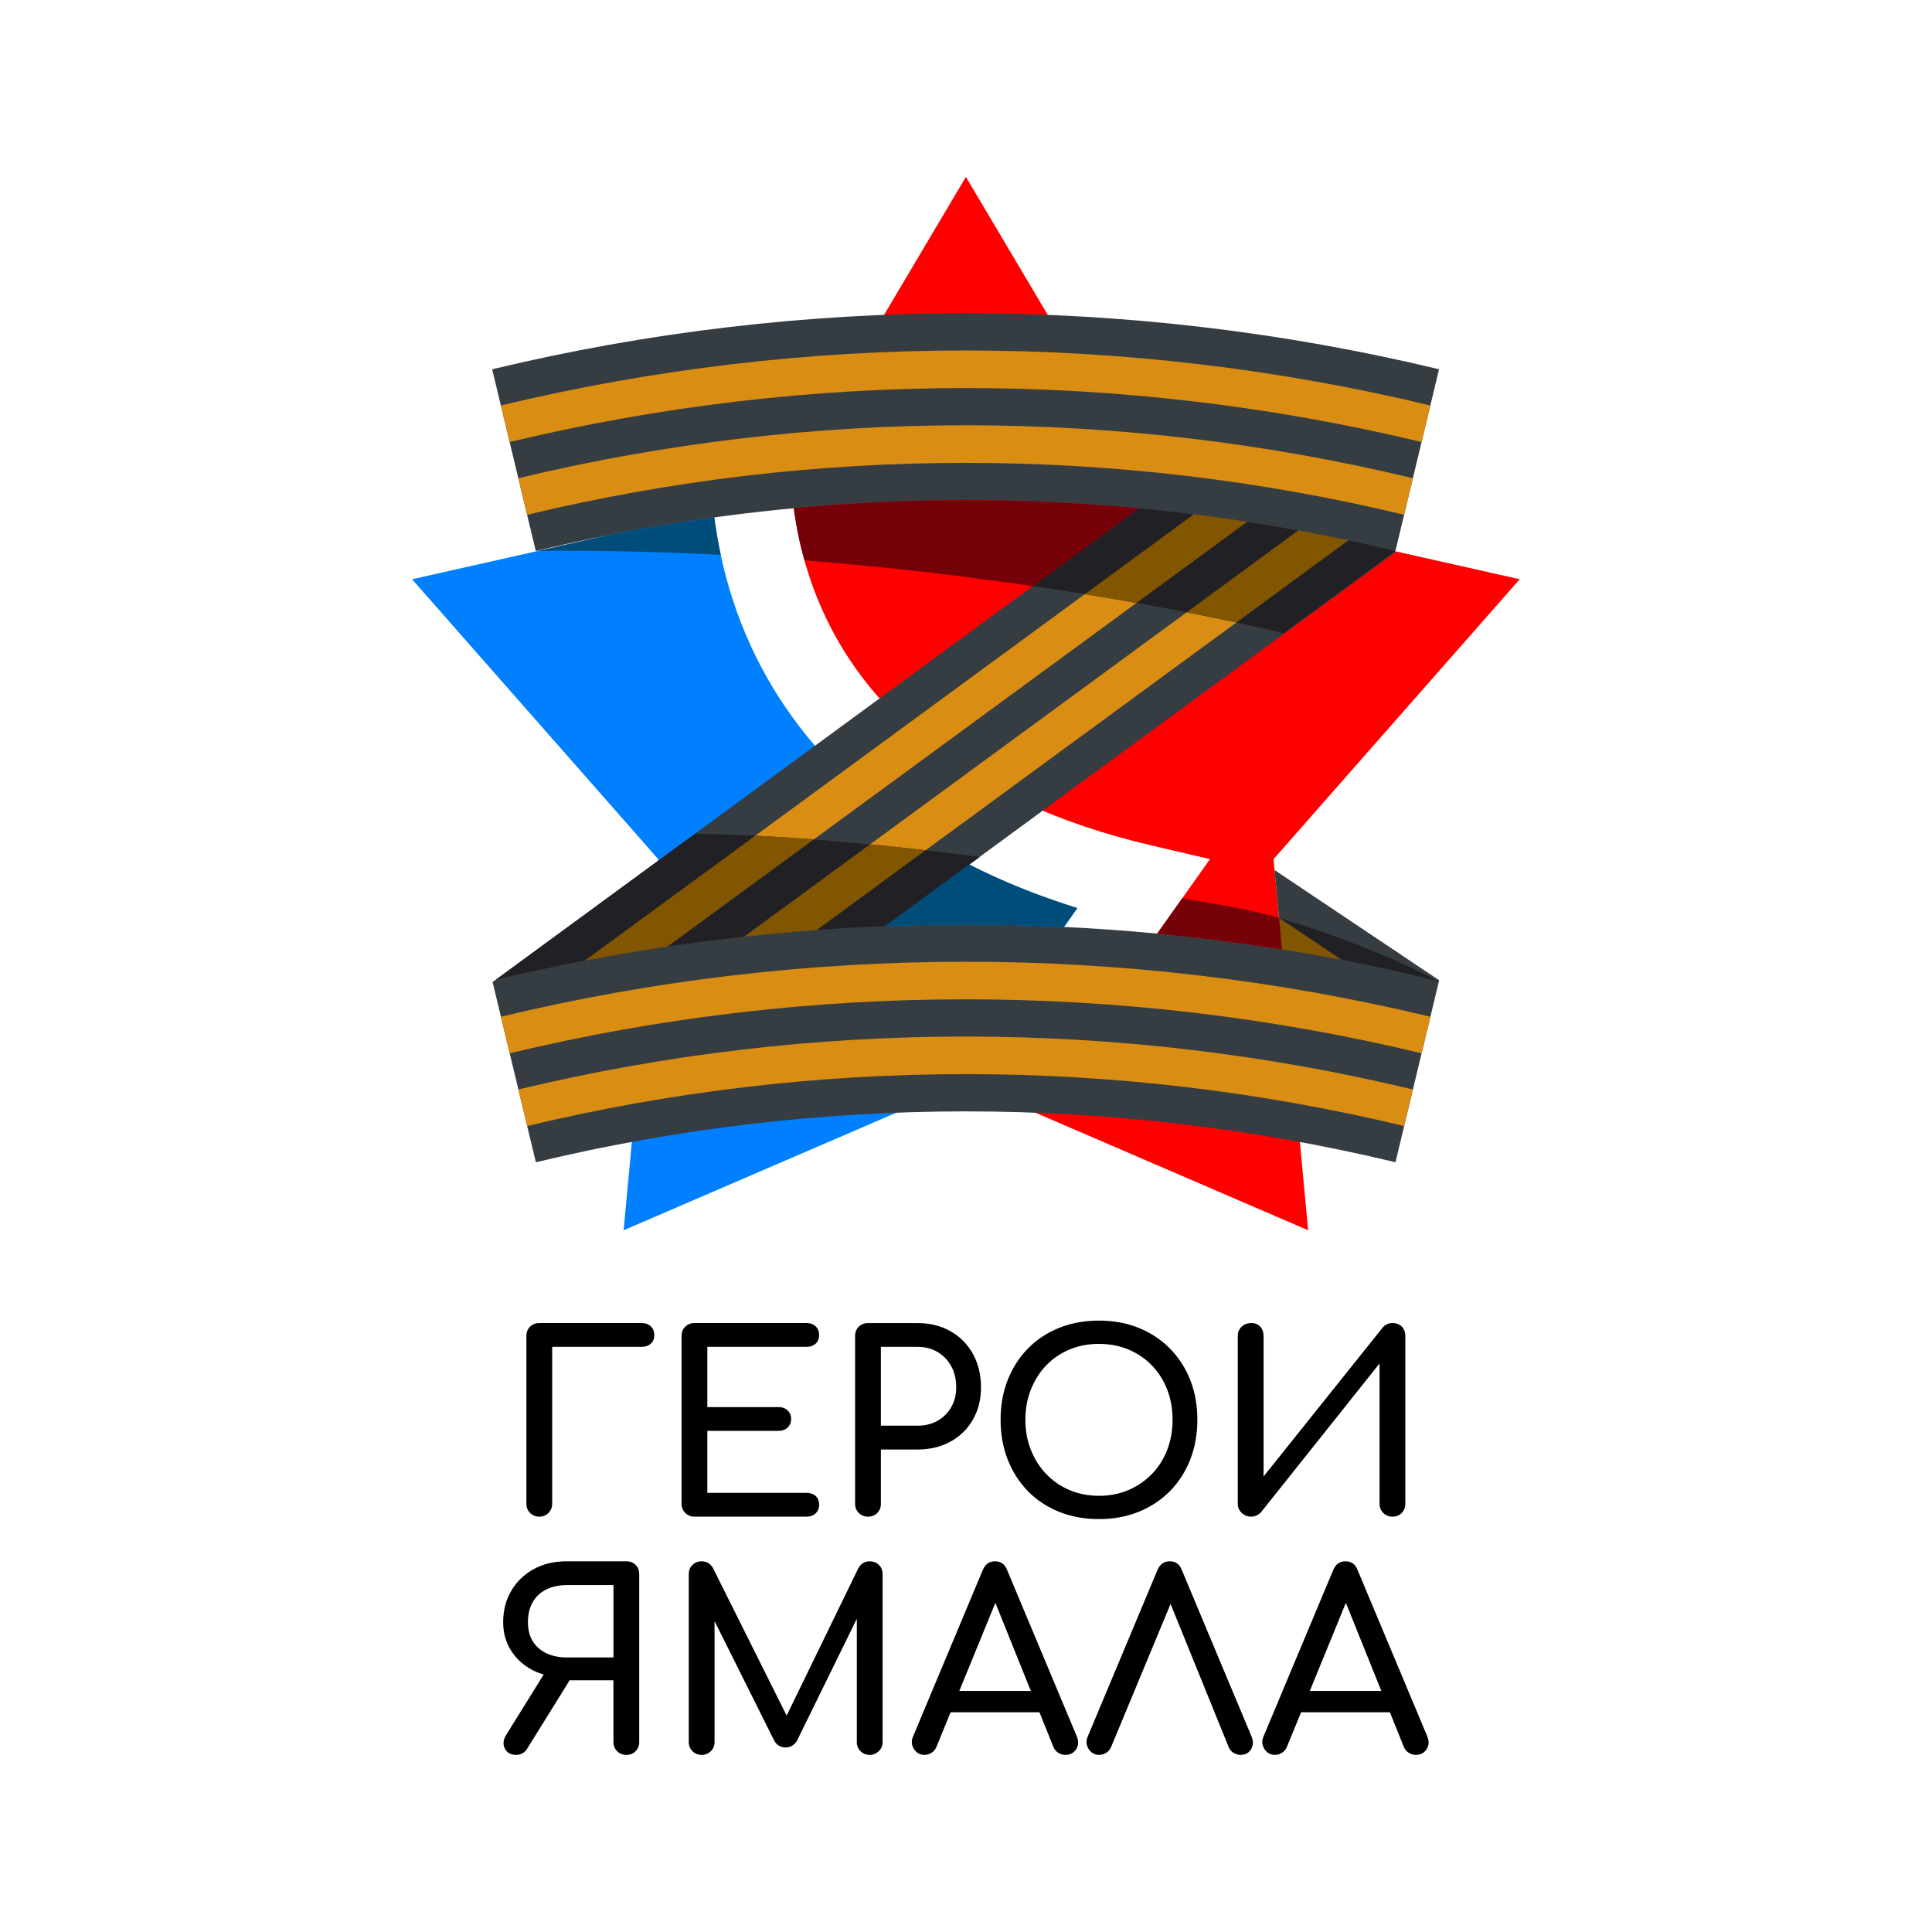
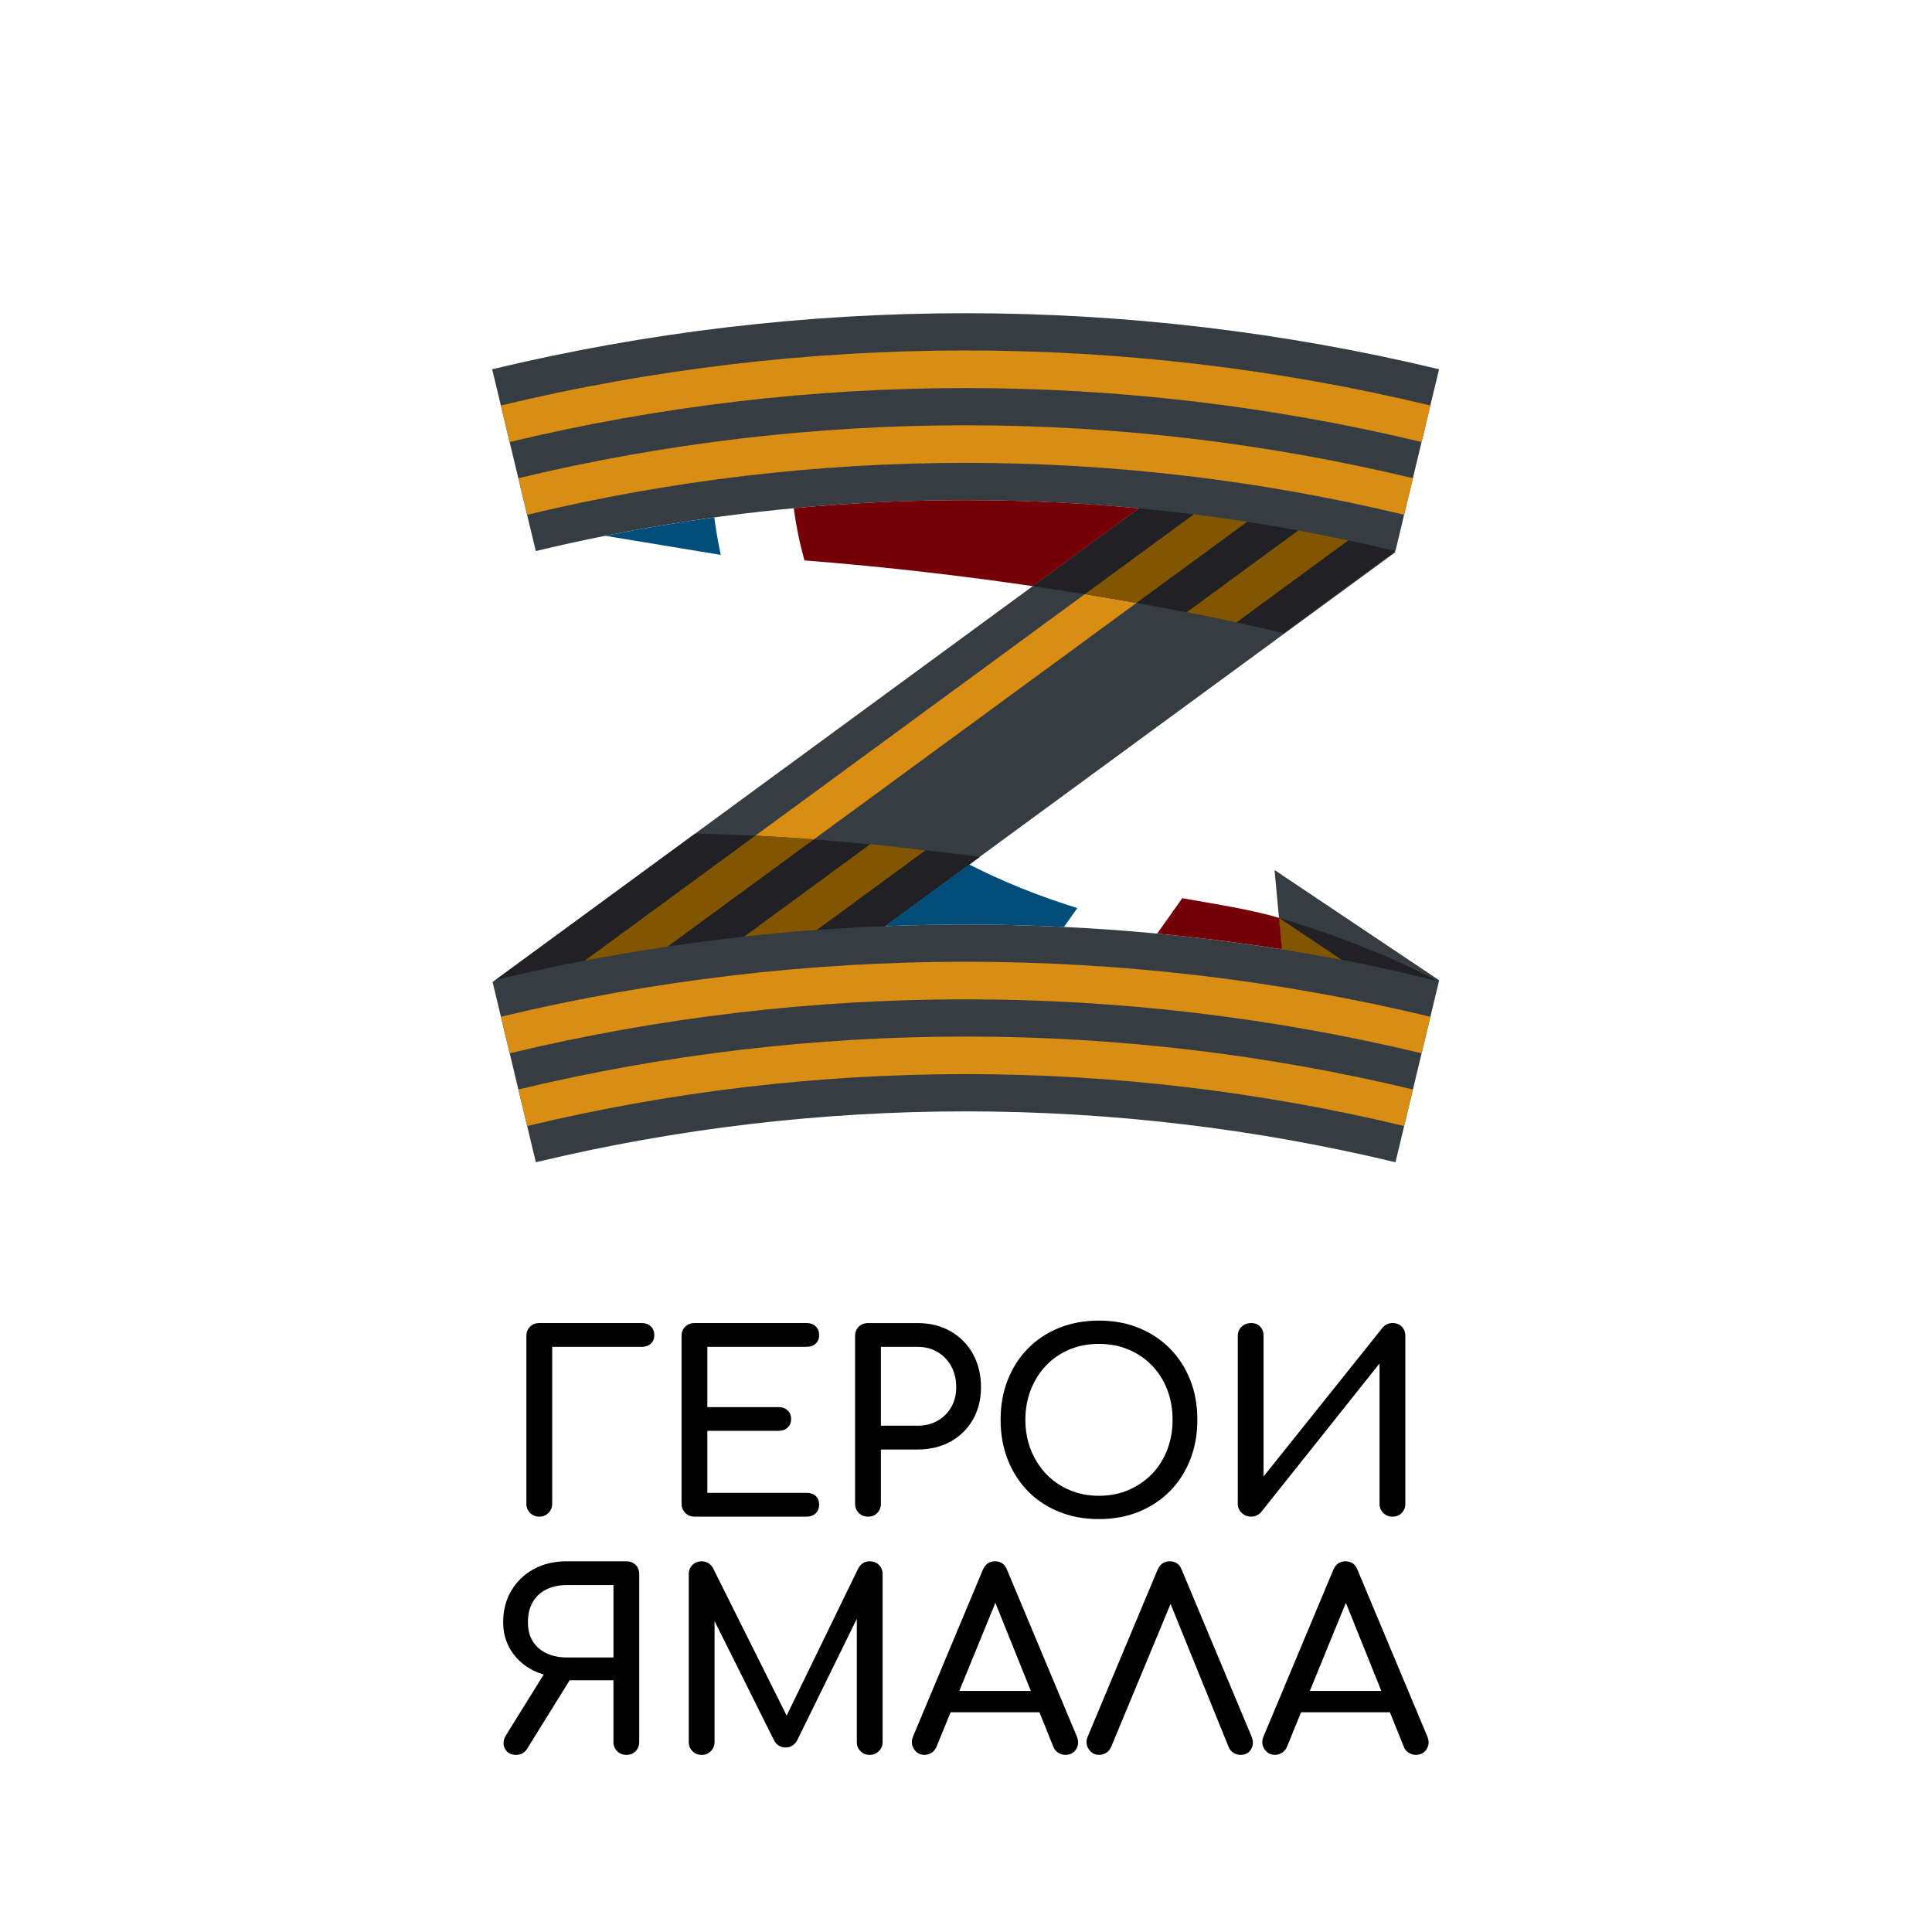
<svg xmlns="http://www.w3.org/2000/svg" width="567" height="567" viewBox="0 0 567 567" fill="none">
  <path d="M343.328 395.745C340.759 393.149 337.71 391.143 334.197 389.709C330.685 388.275 326.791 387.567 322.525 387.567C318.259 387.567 314.356 388.284 310.817 389.709C307.277 391.143 304.236 393.149 301.686 395.745C299.144 398.341 297.166 401.408 295.759 404.948C294.352 408.488 293.653 412.391 293.653 416.657C293.653 420.922 294.352 424.843 295.759 428.401C297.166 431.968 299.144 435.045 301.686 437.641C304.227 440.237 307.277 442.252 310.817 443.677C314.356 445.111 318.259 445.819 322.525 445.819C326.791 445.819 330.685 445.102 334.197 443.677C337.71 442.243 340.759 440.237 343.328 437.641C345.897 435.045 347.884 431.968 349.291 428.401C350.698 424.834 351.397 420.922 351.397 416.657C351.397 412.391 350.698 408.488 349.291 404.948C347.884 401.408 345.897 398.341 343.328 395.745ZM342.566 425.461C341.522 428.175 340.033 430.543 338.091 432.549C336.149 434.564 333.861 436.134 331.22 437.278C328.579 438.422 325.684 438.984 322.525 438.984C319.376 438.984 316.471 438.413 313.83 437.278C311.189 436.144 308.91 434.564 306.995 432.549C305.08 430.534 303.592 428.175 302.521 425.461C301.45 422.747 300.923 419.815 300.923 416.657C300.923 413.507 301.459 410.575 302.521 407.853C303.583 405.139 305.08 402.77 306.995 400.764C308.91 398.749 311.189 397.188 313.83 396.071C316.471 394.955 319.366 394.401 322.525 394.401C325.674 394.401 328.57 394.955 331.22 396.071C333.861 397.188 336.158 398.749 338.091 400.764C340.033 402.779 341.522 405.139 342.566 407.853C343.609 410.566 344.127 413.507 344.127 416.657C344.127 419.815 343.609 422.747 342.566 425.461ZM191.009 389.273C191.689 389.927 192.025 390.789 192.025 391.86C192.025 392.877 191.689 393.702 191.009 394.329C190.328 394.955 189.429 395.273 188.313 395.273H162.055V441.317C162.055 442.388 161.692 443.278 160.966 444.013C160.24 444.739 159.341 445.102 158.27 445.102C157.199 445.102 156.31 444.739 155.575 444.013C154.848 443.287 154.485 442.388 154.485 441.317V392.069C154.485 390.952 154.848 390.045 155.575 389.337C156.301 388.638 157.199 388.284 158.27 388.284H188.313C189.438 388.293 190.328 388.62 191.009 389.273ZM207.591 395.273V412.953H228.467C229.583 412.953 230.482 413.28 231.162 413.934C231.843 414.587 232.179 415.422 232.179 416.439C232.179 417.455 231.843 418.29 231.162 418.944C230.482 419.597 229.583 419.924 228.467 419.924H207.591V438.113H236.69C237.806 438.113 238.705 438.431 239.386 439.057C240.066 439.692 240.402 440.509 240.402 441.535C240.402 442.597 240.066 443.459 239.386 444.122C238.705 444.775 237.806 445.102 236.69 445.102H203.806C202.735 445.102 201.846 444.739 201.111 444.013C200.384 443.287 200.021 442.388 200.021 441.317V392.069C200.021 390.952 200.384 390.045 201.111 389.337C201.837 388.638 202.735 388.284 203.806 388.284H236.69C237.806 388.284 238.705 388.611 239.386 389.264C240.066 389.918 240.402 390.78 240.402 391.851C240.402 392.867 240.066 393.693 239.386 394.32C238.705 394.946 237.806 395.264 236.69 395.264H207.591V395.273ZM412.435 392.069V441.317C412.435 442.388 412.081 443.278 411.383 444.013C410.684 444.739 409.767 445.102 408.651 445.102C407.58 445.102 406.69 444.739 405.955 444.013C405.229 443.287 404.866 442.388 404.866 441.317V400.147L370.094 443.795C369.758 444.185 369.314 444.503 368.787 444.739C368.252 444.984 367.716 445.102 367.19 445.102C366.119 445.102 365.202 444.739 364.421 444.013C363.641 443.287 363.26 442.388 363.26 441.317V392.069C363.26 390.952 363.65 390.045 364.421 389.337C365.193 388.638 366.119 388.284 367.19 388.284C368.306 388.284 369.187 388.638 369.849 389.337C370.503 390.036 370.829 390.952 370.829 392.069V433.312L405.746 389.664C406.518 388.747 407.489 388.284 408.66 388.284C409.776 388.284 410.684 388.638 411.392 389.337C412.081 390.045 412.435 390.961 412.435 392.069ZM278.958 390.689C276.145 389.092 272.923 388.293 269.283 388.293H254.734C253.663 388.293 252.773 388.647 252.038 389.346C251.312 390.045 250.949 390.961 250.949 392.078V441.326C250.949 442.397 251.312 443.287 252.038 444.022C252.764 444.748 253.663 445.111 254.734 445.111C255.85 445.111 256.758 444.748 257.466 444.022C258.165 443.296 258.519 442.397 258.519 441.326V425.397H269.283C272.923 425.397 276.145 424.626 278.958 423.074C281.772 421.522 283.969 419.361 285.539 416.602C287.118 413.834 287.899 410.684 287.899 407.145C287.899 403.46 287.109 400.201 285.539 397.36C283.96 394.51 281.763 392.287 278.958 390.689ZM279.176 412.953C278.205 414.651 276.871 415.985 275.174 416.956C273.476 417.927 271.516 418.408 269.283 418.408H258.519V395.273H269.283C271.516 395.273 273.476 395.781 275.174 396.798C276.871 397.814 278.205 399.212 279.176 400.982C280.147 402.752 280.629 404.803 280.629 407.126C280.629 409.314 280.147 411.256 279.176 412.953Z" fill="black" />
  <path d="M257.938 459.261C258.664 459.96 259.027 460.877 259.027 461.993V511.241C259.027 512.312 258.655 513.202 257.902 513.937C257.148 514.663 256.268 515.026 255.242 515.026C254.171 515.026 253.282 514.663 252.547 513.937C251.821 513.211 251.458 512.312 251.458 511.241V475.072L233.858 510.951C233.033 512.213 231.943 512.839 230.582 512.839C228.984 512.839 227.814 512.086 227.088 510.588L209.706 475.753V511.241C209.706 512.312 209.343 513.202 208.617 513.937C207.891 514.663 206.992 515.026 205.921 515.026C204.85 515.026 203.961 514.663 203.226 513.937C202.5 513.211 202.137 512.312 202.137 511.241V461.993C202.137 460.877 202.5 459.969 203.226 459.261C203.952 458.562 204.85 458.208 205.921 458.208C207.374 458.208 208.49 458.889 209.271 460.241L230.863 503.49L251.902 460.241C252.674 458.88 253.79 458.208 255.251 458.208C256.313 458.208 257.212 458.562 257.938 459.261ZM346.832 460.75C346.197 459.052 345.017 458.208 343.265 458.208C341.613 458.208 340.424 459.061 339.698 460.75L319.258 509.562C318.677 510.869 318.75 512.104 319.476 513.274C320.202 514.436 321.246 515.017 322.607 515.017C323.288 515.017 323.95 514.827 324.604 514.436C325.257 514.046 325.757 513.465 326.092 512.694L343.537 470.715L360.574 512.694C360.864 513.42 361.336 513.992 361.989 514.4C362.643 514.808 363.333 515.017 364.059 515.017C365.466 515.017 366.491 514.473 367.154 513.383C367.807 512.294 367.871 511.069 367.335 509.707L346.832 460.75ZM186.543 459.261C187.242 459.96 187.596 460.877 187.596 461.993V511.241C187.596 512.312 187.242 513.202 186.543 513.937C185.845 514.663 184.928 515.026 183.811 515.026C182.74 515.026 181.851 514.663 181.116 513.937C180.39 513.211 180.027 512.312 180.027 511.241V493.125H167.175L154.713 513.202C154.322 513.837 153.85 514.291 153.297 514.581C152.743 514.872 152.117 515.017 151.445 515.017C149.893 515.017 148.804 514.4 148.169 513.166C147.542 511.931 147.66 510.606 148.532 509.199L159.569 491.437C158.552 491.128 157.572 490.774 156.646 490.32C153.86 488.941 151.663 487.008 150.066 484.539C148.468 482.07 147.669 479.256 147.669 476.098C147.669 472.603 148.468 469.517 150.066 466.822C151.663 464.126 153.86 462.02 156.646 460.496C159.432 458.971 162.645 458.208 166.285 458.208H183.821C184.937 458.208 185.845 458.562 186.543 459.261ZM180.036 465.188H166.285C164.107 465.188 162.146 465.605 160.431 466.422C158.706 467.248 157.363 468.474 156.392 470.098C155.421 471.723 154.94 473.72 154.94 476.098C154.94 478.331 155.421 480.209 156.392 481.734C157.363 483.259 158.706 484.43 160.431 485.229C162.155 486.027 164.107 486.427 166.285 486.427H180.036V465.188ZM316.063 509.707C316.599 511.069 316.508 512.294 315.809 513.383C315.101 514.473 314.048 515.017 312.641 515.017C311.915 515.017 311.225 514.808 310.572 514.4C309.918 513.992 309.446 513.42 309.156 512.694L305.053 502.51H278.986L274.82 512.694C274.484 513.474 273.985 514.055 273.332 514.436C272.678 514.827 272.006 515.017 271.335 515.017C269.973 515.017 268.939 514.436 268.203 513.274C267.477 512.113 267.405 510.878 267.986 509.562L288.426 460.75C289.152 459.052 290.341 458.208 291.993 458.208C293.735 458.208 294.924 459.061 295.56 460.75L316.063 509.707ZM302.53 496.256L292.12 470.389L281.537 496.247H302.53V496.256ZM418.662 513.383C417.954 514.473 416.901 515.017 415.495 515.017C414.768 515.017 414.079 514.808 413.425 514.4C412.772 513.992 412.3 513.42 412.009 512.694L407.907 502.51H381.839L377.673 512.694C377.338 513.474 376.838 514.055 376.185 514.436C375.531 514.827 374.86 515.017 374.188 515.017C372.827 515.017 371.792 514.436 371.057 513.274C370.331 512.113 370.258 510.878 370.839 509.562L391.279 460.75C392.005 459.052 393.194 458.208 394.846 458.208C396.588 458.208 397.777 459.061 398.413 460.75L418.925 509.707C419.452 511.069 419.37 512.294 418.662 513.383ZM405.393 496.256L394.982 470.398L384.399 496.256H405.393Z" fill="black" />
-   <path d="M377.101 288.008L383.909 361.055L302.684 326.038L329.632 288.054L346.977 263.602L355.109 252.129L338.109 248.163C282.916 235.311 247.691 206.085 236.091 164.47C234.53 158.897 233.396 153.106 232.697 147.089C232.37 144.339 232.143 141.534 232.007 138.693L283.47 51.914L339.271 145.99L365.03 151.781L409.45 161.774L446 169.997L373.761 252.138L375.558 271.426L377.101 288.008Z" fill="#FF0000" />
-   <path d="M316.172 266.506L300.878 288.072L278.223 320.011L183.022 361.055L189.811 288.153L193.142 252.502L193.169 252.138L120.93 169.997L157.762 161.711L209.406 150.102C209.924 154.441 210.623 158.697 211.521 162.863C219.536 200.276 242.608 230.355 278.387 250.468C289.732 256.84 302.348 262.213 316.172 266.506Z" fill="#0080FF" />
  <path d="M422.329 287.664L374.052 255.334L375.359 269.366L376.221 278.614C337.665 272.524 298.663 270.255 259.771 271.798L409.522 162.047L409.232 161.656C409.331 161.684 409.431 161.702 409.522 161.72C413.788 143.939 418.063 126.15 422.329 108.369C330.993 86.441 235.773 86.441 144.438 108.369C148.704 126.15 152.979 143.939 157.245 161.72C215.315 147.779 275.119 143.613 334.225 149.204L145.509 287.509H145.5L144.801 288.027L144.592 288.181L144.565 288.199C145.754 293.146 146.943 298.11 148.132 303.075L148.404 304.228V304.237L148.413 304.246C151.363 316.535 154.322 328.834 157.263 341.096C240.175 321.192 326.628 321.192 409.54 341.096C413.806 323.315 418.081 305.526 422.347 287.745C422.329 287.736 422.302 287.736 422.283 287.727L422.329 287.664Z" fill="#363D42" />
  <path d="M366.028 153.143L195.956 277.77H195.946C187.832 278.977 179.745 280.348 171.676 281.9L350.335 150.946C355.563 151.6 360.809 152.326 366.028 153.143Z" fill="#D98D13" />
-   <path d="M395.726 158.598L239.722 272.932C232.606 273.45 225.499 274.103 218.401 274.884L381.022 155.693C385.933 156.583 390.825 157.545 395.726 158.598Z" fill="#D98D13" />
  <path d="M417.21 309.12C329.251 287.999 237.534 287.999 149.575 309.12C148.713 305.544 147.86 301.968 146.998 298.391C236.654 276.871 330.131 276.871 419.787 298.391C418.925 301.968 418.072 305.544 417.21 309.12Z" fill="#D98D13" />
  <path d="M412.082 330.467C327.49 310.154 239.295 310.154 154.704 330.467C153.841 326.891 152.988 323.315 152.126 319.739C238.415 299.027 328.371 299.027 414.66 319.739C413.797 323.315 412.944 326.891 412.082 330.467Z" fill="#D98D13" />
  <path d="M417.21 129.726C329.251 108.605 237.534 108.605 149.575 129.726C148.713 126.15 147.86 122.574 146.998 118.997C236.654 97.477 330.131 97.477 419.787 118.997C418.925 122.574 418.072 126.15 417.21 129.726Z" fill="#D98D13" />
  <path d="M412.082 151.073C327.49 130.76 239.295 130.76 154.704 151.073C153.841 147.497 152.988 143.921 152.126 140.345C238.415 119.633 328.371 119.633 414.66 140.345C413.797 143.921 412.944 147.497 412.082 151.073Z" fill="#D98D13" />
  <path d="M393.639 281.609C387.848 280.52 382.03 279.513 376.221 278.596L375.359 269.365L393.639 281.609Z" fill="#D98D13" />
  <path d="M375.359 269.365C375.359 269.365 376.221 278.614 376.23 278.614C399.502 282.081 422.011 287.972 422.011 287.972C422.011 287.972 404.884 278.242 375.359 269.365Z" fill="#212125" />
  <path d="M287.6 251.476L259.826 271.807C253.118 272.061 246.429 272.433 239.74 272.932C232.624 273.45 225.508 274.103 218.401 274.884H218.392C210.904 275.71 203.416 276.681 195.956 277.779C187.832 278.986 179.727 280.366 171.658 281.909C162.918 283.579 154.213 285.458 145.527 287.527L203.961 244.696C209.67 244.759 215.606 244.95 221.66 245.268H221.678C222.304 245.295 222.94 245.322 223.566 245.358C228.621 245.64 233.75 245.985 238.85 246.357H238.86C244.405 246.792 249.933 247.283 255.351 247.818C259.281 248.199 263.157 248.599 266.933 249.016C267.16 249.025 267.396 249.071 267.641 249.098C274.72 249.869 281.464 250.677 287.6 251.476Z" fill="#212125" />
  <path d="M409.377 161.82L376.684 185.854C376.684 185.854 371.782 184.61 362.851 182.677C362.515 182.614 362.17 182.541 361.826 182.468C357.986 181.642 353.439 180.698 348.256 179.691C343.791 178.829 338.871 177.903 333.516 176.941C331.547 176.596 329.523 176.242 327.435 175.879C327.027 175.815 326.6 175.743 326.192 175.67C325.103 175.489 324.013 175.298 322.897 175.116C321.409 174.88 319.911 174.626 318.368 174.372C313.521 173.592 308.42 172.802 303.102 172.021L334.233 149.185C339.598 149.694 344.962 150.274 350.317 150.955C355.563 151.609 360.791 152.335 366.028 153.143C371.029 153.914 376.021 154.758 381.022 155.693C385.932 156.583 390.834 157.554 395.717 158.588C400.228 159.56 404.748 160.576 409.25 161.656L409.377 161.82Z" fill="#212125" />
  <path d="M393.666 281.627C387.866 280.529 382.048 279.513 376.221 278.596L375.359 269.365L380.886 273.059L393.666 281.627Z" fill="#825500" />
  <path d="M238.896 246.312L238.841 246.348H238.832L195.946 277.779C187.823 278.986 179.718 280.366 171.649 281.909L221.651 245.268H221.669C222.295 245.295 222.93 245.322 223.557 245.359C228.739 245.604 233.867 245.921 238.896 246.312Z" fill="#825500" />
  <path d="M271.58 249.57L239.731 272.923C232.615 273.441 225.499 274.094 218.392 274.875L255.333 247.8L255.424 247.737C259.299 248.118 263.139 248.535 266.905 248.998C267.132 249.007 267.368 249.053 267.613 249.08C268.938 249.243 270.273 249.398 271.58 249.57Z" fill="#825500" />
  <path d="M366.028 153.143L333.526 176.95C331.556 176.605 329.532 176.251 327.445 175.888C327.036 175.824 326.61 175.752 326.201 175.679C325.112 175.498 324.023 175.307 322.907 175.126C321.418 174.89 319.92 174.635 318.377 174.381L350.326 150.964C355.563 151.6 360.791 152.326 366.028 153.143Z" fill="#825500" />
  <path d="M395.717 158.579L362.852 182.677L362.843 182.686C362.507 182.623 362.18 182.541 361.835 182.459C357.996 181.633 353.449 180.689 348.266 179.682L381.023 155.675C385.933 156.582 390.825 157.545 395.717 158.579Z" fill="#825500" />
  <path d="M376.221 278.614C364.058 276.69 351.842 275.147 339.598 273.994L346.968 263.602C355.027 265.063 366.845 266.815 375.358 269.375L376.221 278.614Z" fill="#760007" />
  <path d="M334.243 149.185L303.111 172.022C283.497 169.144 260.797 166.403 236.091 164.47C234.712 159.532 233.659 154.432 232.96 149.149C266.642 145.981 300.552 146 334.243 149.185Z" fill="#760007" />
  <path d="M316.172 266.506L312.251 272.034C294.779 271.18 277.261 271.108 259.762 271.807L284.441 253.708C294.171 258.682 304.763 262.957 316.172 266.506Z" fill="#004D7A" />
-   <path d="M211.531 162.854C194.258 161.956 176.224 161.502 157.771 161.702L177.621 157.245H177.631C188.25 155.121 198.915 153.315 209.625 151.854C210.124 155.584 210.75 159.251 211.531 162.854Z" fill="#004D7A" />
+   <path d="M211.531 162.854L177.621 157.245H177.631C188.25 155.121 198.915 153.315 209.625 151.854C210.124 155.584 210.75 159.251 211.531 162.854Z" fill="#004D7A" />
</svg>